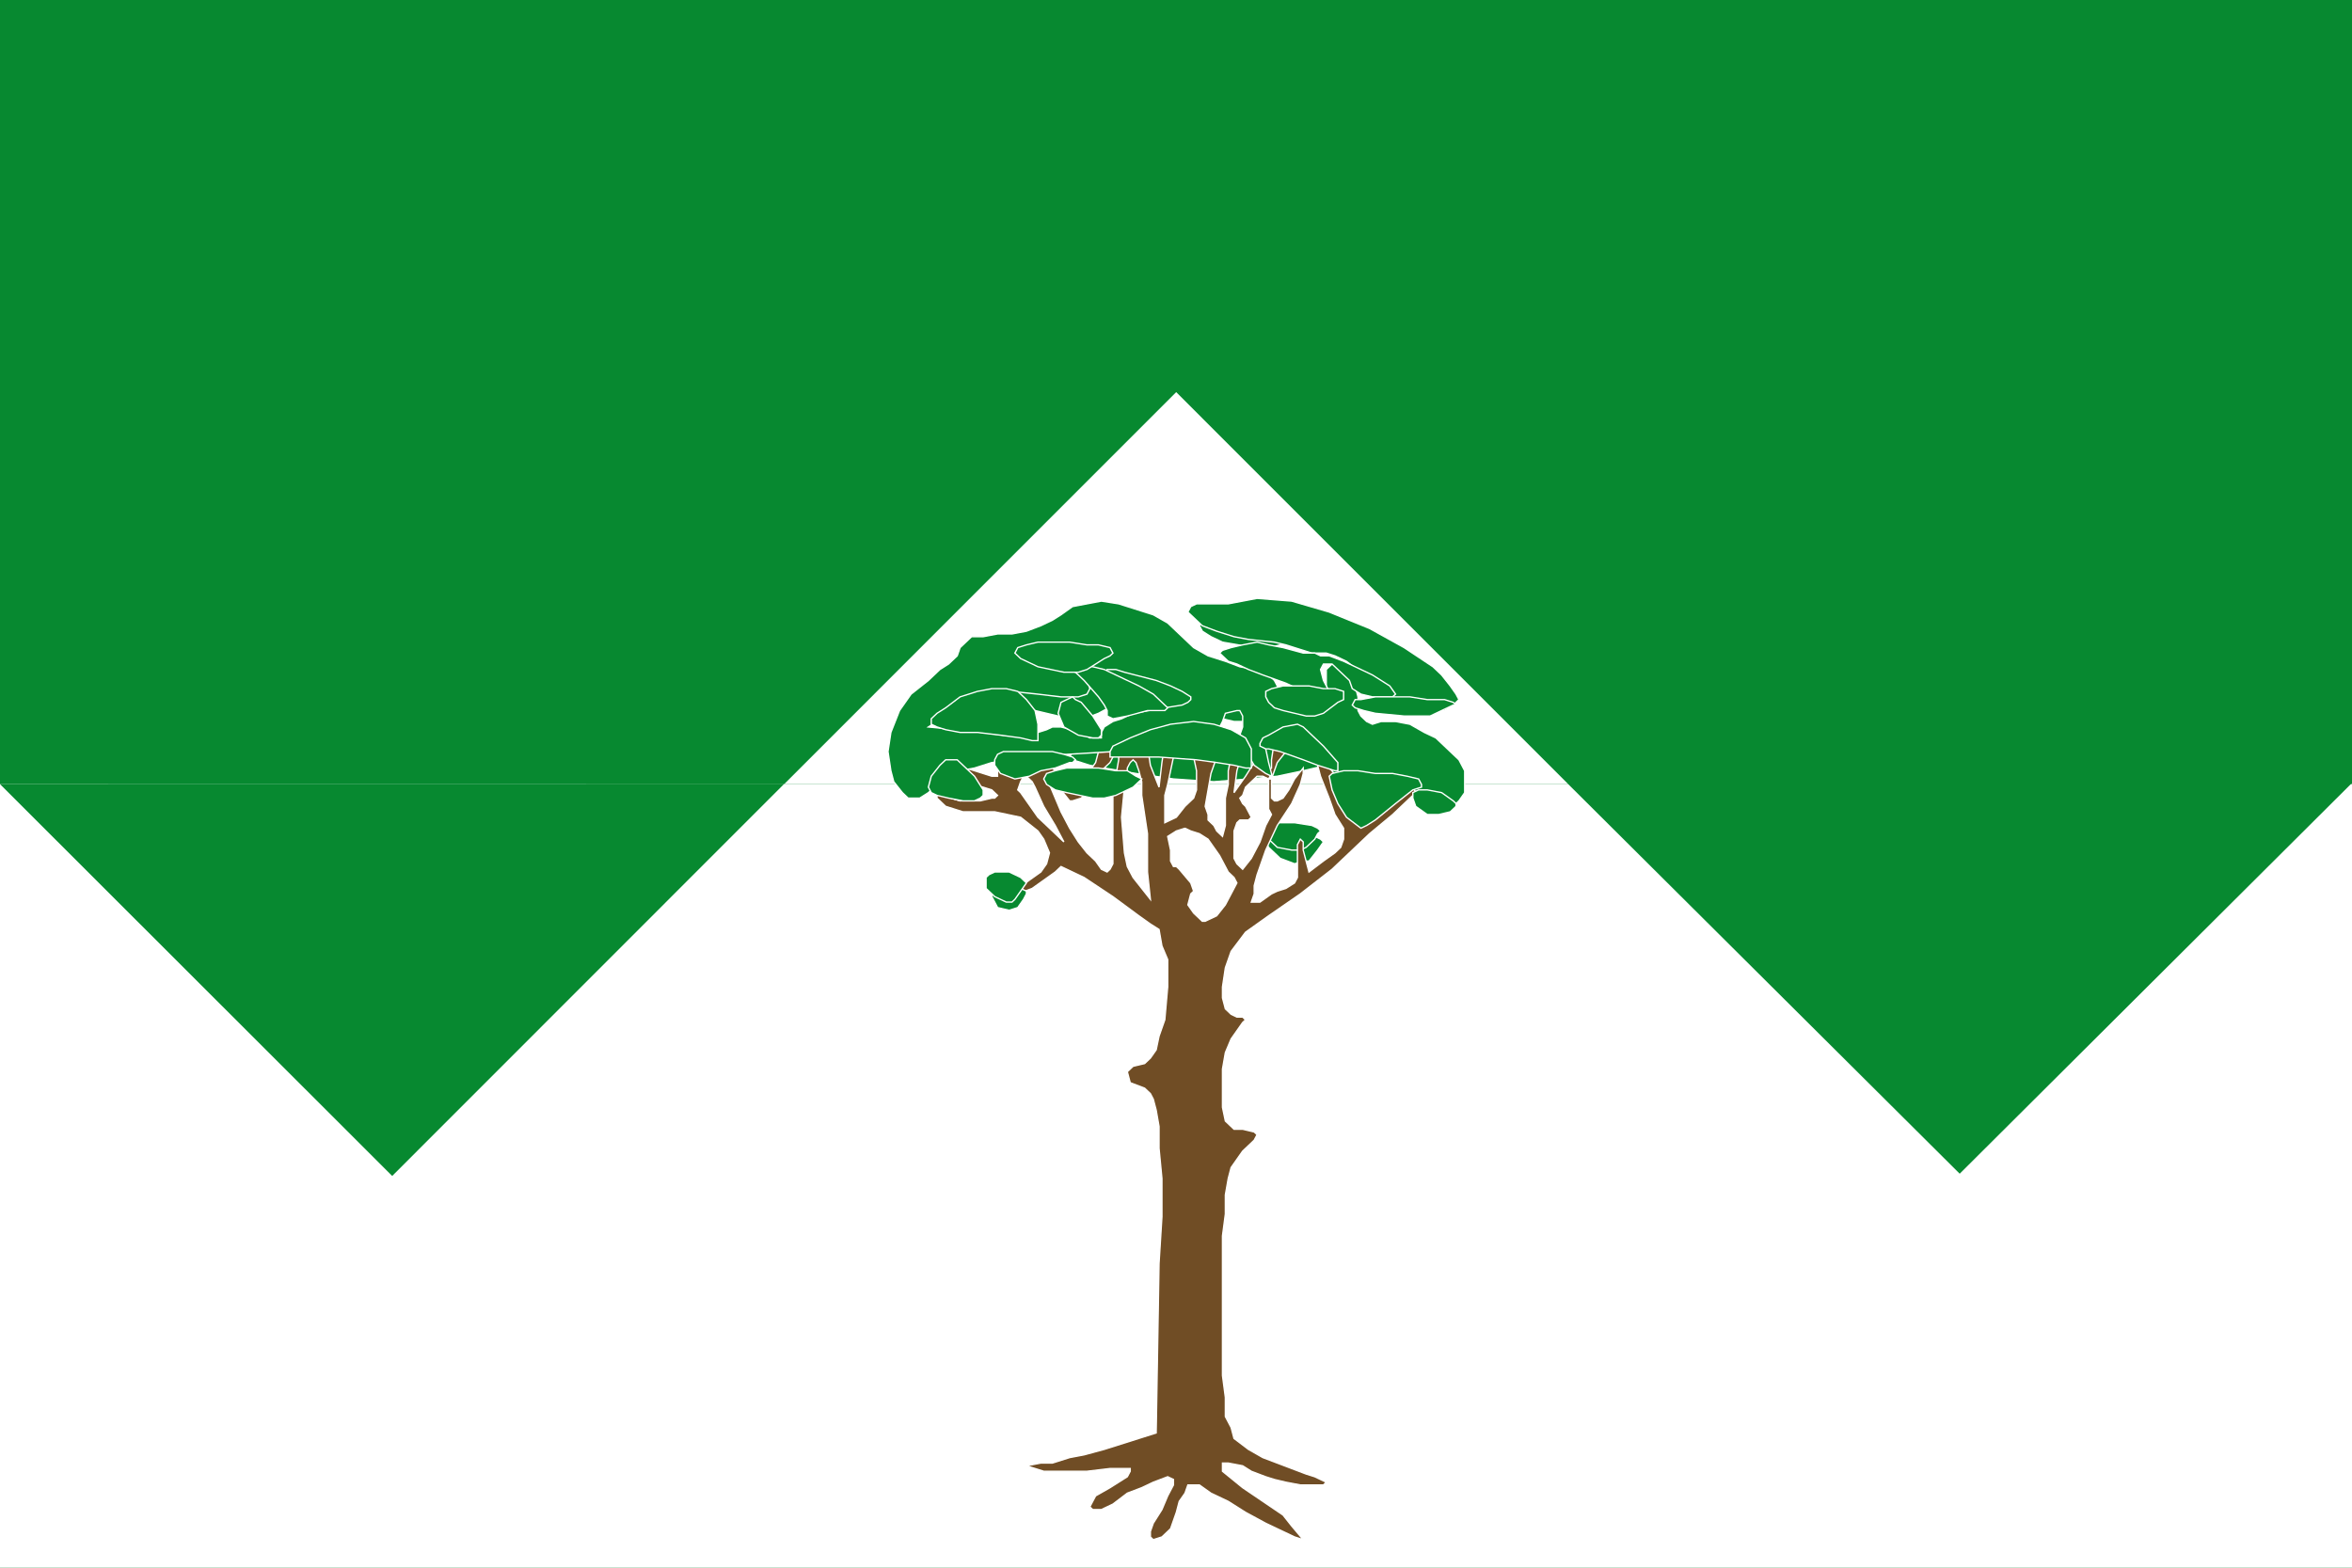
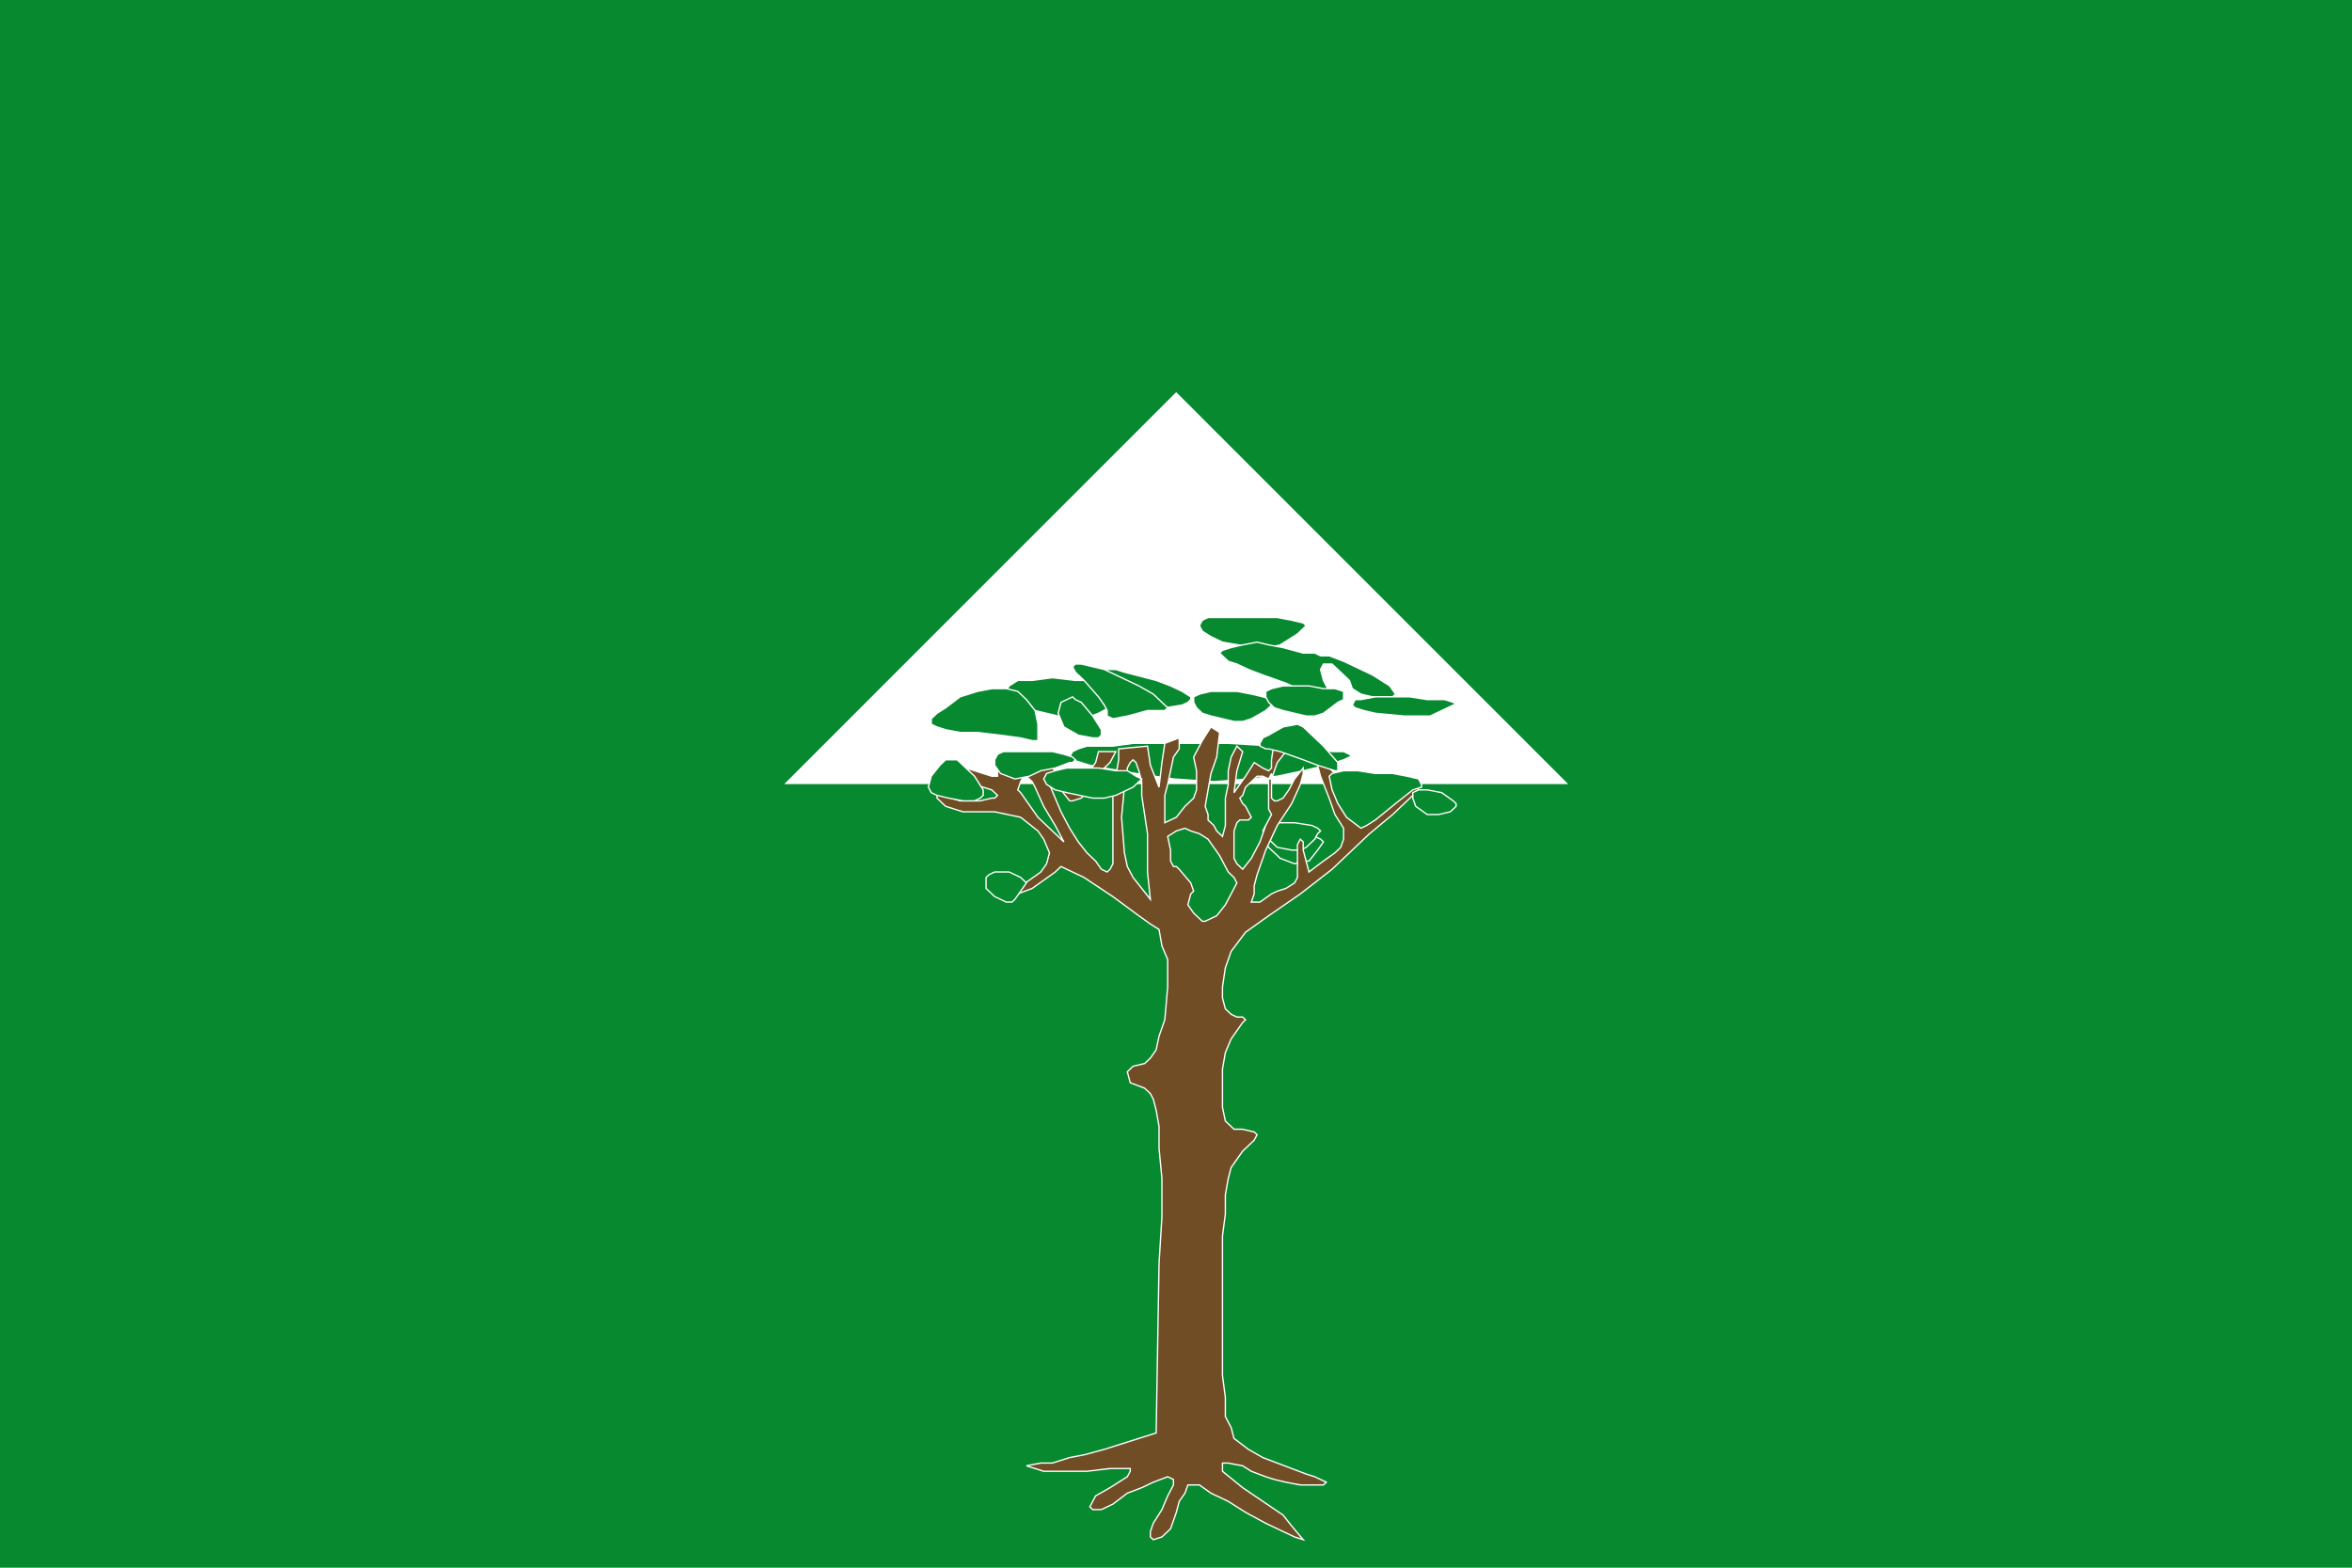
<svg xmlns="http://www.w3.org/2000/svg" xmlns:ns1="http://www.inkscape.org/namespaces/inkscape" xmlns:ns2="http://sodipodi.sourceforge.net/DTD/sodipodi-0.dtd" id="svg3952" version="1.1" ns1:version="0.48.4 r9939" width="750" height="500" ns2:docname="Bandera de Chenlo.svg">
  <defs id="defs3956" />
  <ns2:namedview pagecolor="#ffffff" bordercolor="#666666" borderopacity="1" objecttolerance="10" gridtolerance="10" guidetolerance="10" ns1:pageopacity="0" ns1:pageshadow="2" ns1:window-width="1920" ns1:window-height="1017" id="namedview3954" showgrid="false" ns1:zoom="0.5" ns1:cx="-116.49348" ns1:cy="536.97416" ns1:window-x="-8" ns1:window-y="-8" ns1:window-maximized="1" ns1:current-layer="svg3952" showguides="true" ns1:guide-bbox="true" />
  <rect style="fill:#078930;fill-opacity:1;stroke:none" id="rect3398" width="750" height="500" x="0" y="0" />
  <g id="g9240" style="fill:#eac102;fill-opacity:1;stroke-width:0.981;stroke-miterlimit:4;stroke-dasharray:none;display:inline" transform="matrix(0.985,0,0,0.985,-1064.954,-479.726)">
    <g id="g9272" />
  </g>
-   <rect style="fill:#ffffff;fill-opacity:1;stroke:none" id="rect3398-0" width="750" height="250" x="0" y="250" />
  <path style="fill:#078930;fill-opacity:1;stroke:none" d="M 0 0 L 0 250 L 499.969 250 L 624.906 374.344 L 749.719 250 L 750 250 L 750 249.719 L 750.375 249.344 L 750 249.344 L 750 0 L 0 0 z M 250 250.062 L 0 250.094 L 125.062 375.062 L 250 250.062 z " id="rect3398-0-8" />
  <path ns2:type="star" style="fill:#ffffff;fill-opacity:1;stroke:none" id="path3813" ns2:sides="3" ns2:cx="-91.684181" ns2:cy="104.49961" ns2:r1="107.54117" ns2:r2="53.770584" ns2:arg1="1.3089969" ns2:arg2="2.3561945" ns1:flatsided="true" ns1:rounded="0" ns1:randomized="0" d="M -63.85,208.376 -195.561,76.666 -15.641,28.457 z" ns1:transform-center-x="0.017398907" ns1:transform-center-y="-20.821725" transform="matrix(0.949,-0.548,0.949,0.548,362.9,100.896)" />
  <g id="g3990" transform="matrix(0.427,0,0,0.427,696.178,355.472)">
    <polygon transform="matrix(9.232,0,0,8.762,-1405.357,-1660.868)" style="fill:#078930;fill-opacity:1;fill-rule:nonzero;stroke:#ffffff;stroke-width:0.111;stroke-miterlimit:4;stroke-opacity:1;stroke-dasharray:none" points="81.046,167.943 80.346,168.176 79.179,167.71 78.246,166.777 78.013,166.31 78.246,165.844 78.48,165.611 78.946,165.611 80.579,165.611 81.978,165.844 82.445,166.077 82.678,166.31 82.212,167.01 81.512,167.943 81.512,167.943 " class="fil10 str10" id="_177688376-4-0-4-1" />
    <polygon transform="matrix(9.232,0,0,8.762,-1405.357,-1660.868)" style="fill:#078930;fill-opacity:1;fill-rule:nonzero;stroke:#ffffff;stroke-width:0.111;stroke-miterlimit:4;stroke-opacity:1;stroke-dasharray:none" points="71.015,157.913 74.981,157.913 78.713,158.146 80.579,158.146 81.978,158.38 83.378,158.613 84.311,158.613 84.778,158.846 85.011,159.079 84.778,159.079 84.311,159.313 82.912,159.779 81.046,160.246 78.946,160.712 78.946,160.712 76.614,160.945 73.814,161.179 70.549,160.945 67.516,160.479 64.951,160.012 63.784,159.779 63.085,159.546 62.385,159.313 62.152,159.079 62.385,158.613 62.851,158.38 63.551,158.146 64.484,158.146 65.65,158.146 67.283,157.913 " class="fil10 str10" id="_177688304-0-9-11-1" />
    <polygon transform="matrix(9.232,0,0,8.762,-1405.357,-1660.868)" style="fill:#078930;fill-opacity:1;fill-rule:nonzero;stroke:#ffffff;stroke-width:0.111;stroke-miterlimit:4;stroke-opacity:1;stroke-dasharray:none" points="74.514,149.282 73.581,148.816 72.882,148.349 72.648,147.883 72.882,147.416 73.348,147.183 74.514,147.183 75.914,147.183 77.547,147.183 78.946,147.183 80.112,147.416 81.046,147.65 81.279,147.883 81.046,148.116 80.579,148.583 79.179,149.516 79.179,149.516 78.246,149.749 77.08,149.749 " class="fil10 str10" id="_177688232-9-0-3-5" />
    <polygon transform="matrix(9.232,0,0,8.762,-1405.357,-1660.868)" style="fill:#078930;fill-opacity:1;fill-rule:nonzero;stroke:#ffffff;stroke-width:0.111;stroke-miterlimit:4;stroke-opacity:1;stroke-dasharray:none" points="75.68,153.481 76.847,153.714 77.78,153.948 78.48,154.181 78.48,154.414 78.48,154.647 78.013,155.114 76.847,155.814 76.847,155.814 76.147,156.047 75.447,156.047 73.581,155.58 72.882,155.347 72.415,154.881 72.182,154.414 72.182,153.948 72.648,153.714 73.581,153.481 " class="fil10 str10" id="_177688160-4-0-8-2" />
    <polygon transform="matrix(9.232,0,0,8.762,-1405.357,-1660.868)" style="fill:#078930;fill-opacity:1;fill-rule:nonzero;stroke:#ffffff;stroke-width:0.111;stroke-miterlimit:4;stroke-opacity:1;stroke-dasharray:none" points="59.352,155.114 58.186,154.647 57.253,154.181 57.02,153.481 57.253,153.015 57.953,152.548 59.119,152.548 60.752,152.315 62.618,152.548 64.251,152.548 65.65,152.781 66.584,153.248 67.05,153.481 66.584,153.948 66.117,154.414 64.484,155.347 64.484,155.347 63.318,155.814 62.152,155.814 " class="fil10 str10" id="_177688088-8-6-7-7" />
    <polygon transform="matrix(9.232,0,0,8.762,-1405.357,-1660.868)" style="fill:#078930;fill-opacity:1;fill-rule:nonzero;stroke:#ffffff;stroke-width:0.111;stroke-miterlimit:4;stroke-opacity:1;stroke-dasharray:none" points="78.946,164.678 80.346,164.678 81.745,164.911 82.212,165.144 82.445,165.377 82.212,165.611 81.978,166.077 81.279,166.777 81.279,166.777 80.812,167.01 80.112,167.01 78.946,166.777 78.013,165.844 77.78,165.377 78.013,164.911 78.246,164.678 " class="fil10 str10" id="_177688016-8-1-4-6" />
    <path style="fill:#704d25;fill-opacity:1;fill-rule:nonzero;stroke:#ffffff;stroke-width:1;stroke-miterlimit:4;stroke-opacity:1;stroke-dasharray:none" ns1:connector-curvature="0" d="m -726.083,-289.482 -6.459,10.218 -6.46,12.263 2.153,10.219 0,14.307 -2.153,6.132 -6.46,6.132 -6.46,8.174 -8.613,4.088 0,-10.219 0,-10.219 2.153,-8.175 2.154,-10.219 2.154,-10.219 4.306,-6.132 0,-8.176 -10.766,4.088 -2.154,14.307 -2.154,18.394 -6.459,-16.351 -2.153,-14.307 -21.534,2.044 0,8.176 -2.154,12.263 -2.154,14.307 0,14.307 0,16.35 0,12.263 0,8.175 -2.153,4.088 -2.154,2.044 -4.307,-2.044 -4.307,-6.132 -6.46,-6.131 -6.46,-8.175 -6.459,-10.219 -6.46,-12.263 -4.307,-10.218 -4.307,-10.219 0,-2.044 2.154,0 2.154,2.044 4.307,4.088 6.46,8.175 2.154,0 6.459,-2.043 4.307,-4.088 6.46,-6.131 4.307,-10.219 6.46,-6.132 4.307,-8.175 -12.92,0 -2.154,8.175 -4.307,6.132 -10.768,16.35 -8.612,-8.175 -6.46,-6.132 -2.154,-6.132 0,-6.131 -21.534,2.044 -17.227,2.043 -2.153,4.088 0,6.132 -4.307,0 -6.46,-2.044 -12.92,-4.088 0,0 -8.614,2.044 -4.307,0 -6.459,4.088 -2.154,6.132 0,10.219 6.459,6.132 12.921,4.087 23.686,0 19.38,4.088 12.921,10.22 4.307,6.131 4.306,10.219 -2.153,8.175 -4.307,6.132 -8.614,6.132 -8.613,6.131 0,2.044 0,2.044 10.767,-4.088 8.614,-6.131 8.613,-6.132 4.307,-4.088 8.614,4.088 8.612,4.088 21.534,14.306 19.381,14.307 8.613,6.132 6.459,4.088 2.154,12.263 4.307,10.219 0,8.175 0,12.263 -2.153,24.526 -4.307,12.263 -2.153,10.219 -4.307,6.132 -4.307,4.088 -8.614,2.043 -4.307,4.088 2.154,8.175 10.767,4.088 4.307,4.088 2.153,4.088 2.154,8.175 2.153,12.263 0,16.351 2.154,22.482 0,28.614 -2.154,34.745 -2.153,126.718 -38.761,12.263 -15.073,4.088 -10.766,2.043 -12.921,4.088 -8.613,0 -10.767,2.044 12.921,4.088 17.226,0 15.073,0 17.227,-2.043 10.767,0 4.307,0 0,2.043 -2.154,4.088 -6.459,4.087 -6.46,4.088 -10.767,6.132 -2.154,4.088 -2.153,4.087 2.153,2.044 6.46,0 8.613,-4.087 10.767,-8.176 10.767,-4.088 8.613,-4.088 10.767,-4.087 4.307,2.043 0,4.088 -4.307,8.176 -4.307,10.218 -6.46,10.219 -2.153,6.132 0,4.088 2.153,2.044 6.46,-2.044 6.46,-6.131 4.307,-12.263 2.153,-8.175 4.307,-6.132 2.153,-6.132 4.307,0 4.307,0 8.613,6.132 12.921,6.132 12.92,8.175 15.073,8.175 12.92,6.132 8.614,4.088 6.46,2.044 -8.614,-10.219 -6.46,-8.176 -15.073,-10.218 -15.073,-10.219 -15.073,-12.263 0,-6.132 4.307,0 10.766,2.044 6.46,4.088 10.767,4.088 6.46,2.043 8.613,2.043 10.767,2.044 10.767,0 6.46,0 2.153,-2.044 -4.307,-2.043 -4.307,-2.043 -6.46,-2.044 -10.767,-4.088 -10.766,-4.088 -10.768,-4.088 -10.766,-6.131 -10.768,-8.176 -2.153,-8.175 -4.307,-8.175 0,-14.307 -2.154,-16.351 0,-24.526 0,-30.658 0,-26.569 0,-22.483 2.154,-16.351 0,-14.306 2.154,-12.263 2.153,-8.175 8.613,-12.263 8.614,-8.176 2.153,-4.088 -2.153,-2.043 -8.614,-2.044 -6.46,0 -6.459,-6.132 -2.154,-10.219 0,-14.307 0,-14.307 2.154,-12.263 4.307,-10.22 4.307,-6.131 4.307,-6.132 2.154,-2.044 -2.154,-2.043 -4.307,0 -4.307,-2.044 -4.307,-4.087 -2.154,-8.176 0,-8.176 2.154,-14.307 4.307,-12.263 10.767,-14.307 17.227,-12.263 23.686,-16.35 23.687,-18.395 12.92,-12.263 15.073,-14.307 17.226,-14.307 19.381,-18.394 -6.46,-8.175 -10.767,-2.044 -8.613,2.044 -2.154,4.088 -2.153,4.088 0,2.043 -4.307,4.088 -8.613,2.043 -10.767,-2.043 -2.153,-4.088 0,-4.088 -2.154,-4.088 -4.307,-6.132 -12.921,-12.263 -17.226,-12.263 -6.46,-4.087 -4.307,-2.044 -2.153,2.044 -2.154,4.087 -2.154,14.308 0,6.131 -2.153,2.044 -4.307,-2.044 -6.459,-4.088 -6.46,10.219 -8.614,12.263 2.154,-16.35 4.307,-14.307 -2.153,-2.044 -2.154,-2.044 -4.307,8.176 -2.153,10.219 0,10.219 -2.154,10.219 0,6.132 0,8.174 0,6.132 -2.154,8.175 -4.307,-4.087 -2.154,-4.088 -4.307,-4.088 0,-4.088 -2.154,-6.131 2.154,-12.263 2.154,-12.263 4.307,-12.263 2.154,-18.394 -6.46,-4.088 0,0 z m 71.06,16.35 2.153,0 2.154,6.132 4.307,6.131 2.154,8.176 6.46,16.351 2.154,6.132 2.153,6.131 6.46,10.219 0,8.175 -2.154,6.132 -4.307,4.088 -8.613,6.131 -10.768,8.176 -2.153,-8.176 -2.153,-8.174 0,-6.132 -2.154,-2.044 0,0 -2.154,4.088 0,10.22 0,14.307 -2.153,4.088 -6.46,4.087 -6.459,2.044 -4.307,2.044 -8.613,6.132 -4.307,0 -2.154,0 2.154,-6.132 0,-6.131 2.153,-8.176 6.46,-18.394 8.614,-18.395 10.766,-16.35 6.46,-14.307 2.154,-8.176 0,-4.088 -6.46,8.176 -4.307,8.175 -4.307,6.132 -4.306,2.043 -2.154,0 -2.154,-2.043 0,-6.132 0,-8.175 -2.153,0 0,16.35 0,6.132 2.153,4.088 -4.307,8.175 -4.307,12.263 -6.46,12.263 -6.46,8.174 -4.307,-4.088 -2.154,-4.087 0,-4.088 0,-8.175 0,-8.175 2.154,-6.132 2.154,-2.044 6.46,0 2.153,-2.044 -2.153,-4.088 -2.154,-4.087 -2.154,-2.044 -2.153,-4.088 2.153,-2.044 2.154,-6.132 4.307,-4.088 4.307,-4.088 4.307,0 4.307,2.044 2.153,-4.088 0,4.088 0,0 4.307,-12.263 6.459,-8.175 8.613,-2.044 6.46,0 0,0 z m -129.201,8.176 2.154,2.043 2.154,6.132 2.153,8.175 0,10.219 4.307,28.614 0,28.614 2.153,20.439 -12.921,-16.35 -4.307,-8.176 -2.153,-10.219 -2.154,-26.57 2.154,-22.482 2.153,-8.175 0,-6.132 2.154,-4.088 2.153,-2.043 0,0 z m -79.673,12.263 2.153,2.044 2.154,2.043 2.154,4.088 6.46,14.308 8.613,14.306 6.46,12.263 -2.154,-2.044 -4.307,-4.088 -12.921,-12.263 -8.613,-12.263 -4.307,-6.132 -2.153,-2.043 2.153,-6.132 2.154,-4.088 2.154,0 0,0 0,0 z m -47.374,4.088 6.46,2.044 8.613,2.043 6.46,2.044 4.307,4.088 -2.154,2.044 -2.153,0 -8.613,2.043 -8.614,0 -6.459,0 -6.46,-2.043 -4.307,-2.044 4.307,-4.088 6.46,-4.088 2.153,-2.044 0,0 z m 165.808,34.745 4.307,2.044 6.46,2.043 6.459,4.088 8.614,12.263 6.46,12.263 4.306,4.088 2.154,4.088 -4.307,8.175 -4.307,8.175 -6.46,8.175 -4.307,2.044 -4.307,2.044 -2.152,0 -6.46,-6.132 -4.307,-6.132 2.154,-8.175 2.154,-2.044 -2.154,-6.131 -8.614,-10.22 -2.153,-2.043 0,0 -2.153,0 0,0 -2.154,-4.088 0,-8.174 -2.154,-10.22 6.46,-4.087 6.46,-2.044 0,0 z" class="fil10 str11" id="_177687944-2-3-27-1" />
-     <path style="fill:#078930;fill-opacity:1;fill-rule:nonzero;stroke:#ffffff;stroke-width:1;stroke-miterlimit:4;stroke-opacity:1;stroke-dasharray:none" ns1:connector-curvature="0" d="m -571.042,-238.381 -6.46,-8.175 -10.767,-4.088 -8.613,0 -2.154,4.088 -2.153,4.088 -2.154,4.088 -2.154,2.044 -8.613,2.043 -10.767,-4.088 -2.153,-2.044 -2.154,-4.088 -2.154,-6.131 -4.306,-6.132 -6.46,-8.175 -8.614,-6.132 -8.613,-6.132 -8.614,-4.088 -8.612,-2.042 -4.307,2.042 -4.307,2.044 0,6.132 2.154,10.219 2.153,8.175 0,2.044 -4.307,-2.044 -8.613,-6.132 -8.614,-14.307 -2.153,-8.174 2.153,-6.132 0,-8.176 -2.153,-4.088 -2.154,0 -8.613,2.043 -2.154,6.132 -2.153,4.088 -8.614,0 -4.306,-2.044 -4.307,0 -6.46,6.132 -4.307,2.044 -6.459,2.042 -6.46,4.088 -10.767,2.043 -12.921,2.044 -15.073,2.044 -34.453,2.043 -23.686,2.044 -17.227,2.044 -15.073,2.043 -12.921,4.088 -10.766,2.044 -6.46,2.043 -10.767,8.176 -6.46,6.131 -6.46,4.088 -8.613,0 -4.307,-4.088 -6.46,-8.175 -2.154,-8.175 -2.153,-14.307 2.153,-14.307 6.46,-16.351 8.614,-12.263 12.92,-10.218 8.614,-8.176 6.459,-4.088 6.46,-6.131 2.154,-6.132 4.307,-4.088 4.307,-4.087 8.613,0 10.767,-2.044 10.767,0 10.767,-2.044 10.767,-4.088 8.613,-4.088 6.46,-4.088 8.614,-6.131 10.766,-2.044 10.767,-2.043 12.921,2.043 25.839,8.175 10.767,6.132 10.767,10.22 8.614,8.175 10.766,6.132 12.921,4.088 10.767,4.087 10.767,2.044 8.613,2.044 6.46,6.132 2.154,4.088 0,6.131 6.459,4.088 6.46,4.088 8.613,2.044 10.767,0 4.307,-2.044 2.154,-4.088 -2.154,-8.176 0,-14.307 2.154,-2.044 2.154,-2.043 6.459,2.043 6.46,4.088 4.307,10.219 2.154,8.175 0,10.219 2.153,4.088 4.307,4.088 4.307,2.044 6.46,-2.044 10.767,0 10.767,2.044 10.767,6.132 8.614,4.087 8.612,8.176 8.614,8.176 4.307,8.175 0,10.219 0,6.131 -4.307,6.132 -8.614,8.175 -6.46,0 -6.459,-2.043 -4.307,-4.088 -4.307,-6.132 0,0 z m -251.942,-47.008 6.46,4.087 6.46,0 2.153,0 0,-4.087 2.153,-4.088 6.46,-4.088 6.46,-2.043 8.613,-4.088 23.687,-4.087 -25.84,-16.351 -21.534,-12.263 -10.767,-2.044 -6.46,-2.043 -4.306,2.043 -2.154,0 0,2.044 4.306,2.044 8.614,4.088 2.154,8.175 -2.154,4.088 -6.46,2.044 -12.92,0 -17.227,-2.044 -19.38,-2.043 -15.073,2.043 -12.921,2.044 -12.92,8.176 -21.534,14.307 40.914,4.088 15.073,2.044 15.073,0 10.767,-2.044 6.46,-2.044 4.307,-2.043 6.46,0 15.073,4.088 0,0 z m -101.208,47.008 4.307,-4.088 6.46,-4.088 6.459,-2.044 2.154,4.088 -2.154,8.176 -6.459,2.043 -6.46,-2.043 -4.307,-2.044 0,0 z m 320.849,-81.753 -10.767,-10.219 -10.767,-8.175 -8.613,-4.088 -6.46,-2.044 -10.767,0 -12.92,-4.088 -6.46,-2.044 -8.613,-2.044 -19.38,-2.043 -10.768,-2.043 -12.92,-4.088 -10.766,-4.088 -6.46,-6.132 -4.307,-4.088 2.154,-4.088 4.307,-2.044 4.307,0 8.612,0 10.768,0 21.533,-4.088 25.84,2.044 27.994,8.175 30.147,12.263 25.84,14.307 21.534,14.306 6.459,6.132 6.46,8.176 4.307,6.131 2.154,4.088 -4.307,4.088 -6.46,4.088 -8.613,0 -10.767,2.043 -6.46,-2.043 -6.46,-4.088 -10.767,-6.132 -8.613,-8.175 0,0 z" class="fil10 str10" id="_177687872-4-8-7-4" />
-     <polygon transform="matrix(9.232,0,0,8.762,-1405.357,-1660.868)" style="fill:#078930;fill-opacity:1;fill-rule:nonzero;stroke:#ffffff;stroke-width:0.111;stroke-miterlimit:4;stroke-opacity:1;stroke-dasharray:none" points="74.048,159.546 72.415,159.313 72.415,159.313 69.382,159.079 67.983,159.079 66.817,159.079 65.884,159.079 65.417,159.079 65.417,158.613 65.65,158.146 67.05,157.446 68.683,156.747 70.316,156.28 72.182,156.047 73.814,156.28 75.214,156.747 76.38,157.446 76.847,158.38 76.847,159.546 76.847,160.012 76.847,160.012 76.38,160.012 75.447,159.779 " class="fil10 str10" id="_177687800-5-9-9-2" />
    <polygon transform="matrix(9.232,0,0,8.762,-1405.357,-1660.868)" style="fill:#078930;fill-opacity:1;fill-rule:nonzero;stroke:#ffffff;stroke-width:0.111;stroke-miterlimit:4;stroke-opacity:1;stroke-dasharray:none" points="61.918,162.112 60.985,161.878 60.285,161.412 60.052,160.945 60.285,160.479 60.985,160.246 61.918,160.012 63.085,160.012 64.484,160.012 65.884,160.246 66.817,160.246 67.516,160.712 67.983,160.945 67.75,161.179 67.283,161.645 65.884,162.345 65.884,162.345 64.951,162.578 64.018,162.578 " class="fil10 str10" id="_177687728-5-3-3-3" />
    <polygon transform="matrix(9.232,0,0,8.762,-1405.357,-1660.868)" style="fill:#078930;fill-opacity:1;fill-rule:nonzero;stroke:#ffffff;stroke-width:0.111;stroke-miterlimit:4;stroke-opacity:1;stroke-dasharray:none" points="69.149,152.548 70.316,153.015 71.249,153.481 71.948,153.948 71.948,154.181 71.715,154.414 71.249,154.647 69.849,154.881 69.849,154.881 68.916,154.881 67.983,154.647 66.117,153.714 65.417,153.248 64.951,152.548 64.951,152.082 65.184,151.615 65.884,151.615 66.584,151.848 " class="fil10 str10" id="_177687656-1-4-1-2" />
    <polygon transform="matrix(9.232,0,0,8.762,-1405.357,-1660.868)" style="fill:#078930;fill-opacity:1;fill-rule:nonzero;stroke:#ffffff;stroke-width:0.111;stroke-miterlimit:4;stroke-opacity:1;stroke-dasharray:none" points="51.422,162.345 50.955,162.112 50.722,161.645 50.955,160.712 51.655,159.779 52.121,159.313 52.821,159.313 53.054,159.313 53.521,159.779 54.454,160.712 55.154,161.878 55.154,162.345 54.921,162.578 54.454,162.811 53.521,162.811 52.355,162.578 51.422,162.345 " class="fil10 str10" id="_177687584-7-4-9-2" />
    <polygon transform="matrix(9.232,0,0,8.762,-1405.357,-1660.868)" style="fill:#078930;fill-opacity:1;fill-rule:nonzero;stroke:#ffffff;stroke-width:0.111;stroke-miterlimit:4;stroke-opacity:1;stroke-dasharray:none" points="59.586,156.28 59.586,157.446 59.586,157.68 59.586,157.68 59.119,157.68 58.186,157.446 56.553,157.213 54.687,156.98 54.687,156.98 53.288,156.98 52.121,156.747 51.422,156.513 50.955,156.28 50.955,156.047 50.955,155.814 51.422,155.347 52.121,154.881 53.288,153.948 54.687,153.481 55.854,153.248 57.02,153.248 57.953,153.481 58.653,154.181 59.352,155.114 " class="fil10 str10" id="_177687512-1-6-8-1" />
    <polygon transform="matrix(9.232,0,0,8.762,-1405.357,-1660.868)" style="fill:#078930;fill-opacity:1;fill-rule:nonzero;stroke:#ffffff;stroke-width:0.111;stroke-miterlimit:4;stroke-opacity:1;stroke-dasharray:none" points="61.685,156.513 61.218,155.347 61.452,154.414 61.918,154.181 62.385,153.948 62.618,154.181 63.085,154.414 64.018,155.58 64.717,156.747 64.717,157.213 64.484,157.446 64.251,157.446 64.018,157.446 62.851,157.213 62.851,157.213 " class="fil10 str10" id="_177687440-1-0-6-6" />
    <polygon transform="matrix(9.232,0,0,8.762,-1405.357,-1660.868)" style="fill:#078930;fill-opacity:1;fill-rule:nonzero;stroke:#ffffff;stroke-width:0.111;stroke-miterlimit:4;stroke-opacity:1;stroke-dasharray:none" points="67.75,153.015 68.916,153.714 69.616,154.414 70.082,154.881 69.849,155.114 69.149,155.114 68.45,155.114 66.817,155.58 65.65,155.814 65.184,155.58 65.184,155.114 65.184,155.114 64.951,154.647 64.484,153.948 63.318,152.548 62.618,151.848 62.385,151.382 62.618,151.149 63.085,151.149 64.018,151.382 64.951,151.615 " class="fil10 str10" id="_177687368-5-6-5-8" />
    <polygon transform="matrix(9.232,0,0,8.762,-1405.357,-1660.868)" style="fill:#078930;fill-opacity:1;fill-rule:nonzero;stroke:#ffffff;stroke-width:0.111;stroke-miterlimit:4;stroke-opacity:1;stroke-dasharray:none" points="88.51,153.714 88.276,153.948 87.343,153.948 86.644,153.948 85.711,153.714 85.011,153.248 84.778,152.548 83.844,151.615 83.378,151.149 82.912,151.149 82.678,151.149 82.445,151.615 82.678,152.548 83.145,153.481 82.912,153.948 82.678,153.948 81.978,153.714 81.046,153.481 79.646,152.781 77.78,152.082 77.78,152.082 76.614,151.615 75.68,151.149 74.981,150.915 74.514,150.449 74.281,150.215 74.514,149.982 75.214,149.749 76.147,149.516 77.313,149.282 78.246,149.516 79.413,149.749 81.046,150.215 81.978,150.215 82.445,150.449 83.145,150.449 84.311,150.915 86.644,152.082 88.043,153.015 " class="fil10 str10" id="_177687296-2-6-0-5" />
    <polygon transform="matrix(9.232,0,0,8.762,-1405.357,-1660.868)" style="fill:#078930;fill-opacity:1;fill-rule:nonzero;stroke:#ffffff;stroke-width:0.111;stroke-miterlimit:4;stroke-opacity:1;stroke-dasharray:none" points="81.046,159.313 79.179,158.613 78.246,158.38 78.013,158.38 78.013,158.38 77.547,158.146 77.547,157.913 77.78,157.446 78.246,157.213 79.413,156.513 80.579,156.28 81.046,156.513 81.512,156.98 82.678,158.146 83.844,159.546 83.844,160.012 83.844,160.246 83.611,160.246 82.912,160.012 82.212,159.779 " class="fil10 str10" id="_177687224-7-1-28-7" />
    <polygon transform="matrix(9.232,0,0,8.762,-1405.357,-1660.868)" style="fill:#078930;fill-opacity:1;fill-rule:nonzero;stroke:#ffffff;stroke-width:0.111;stroke-miterlimit:4;stroke-opacity:1;stroke-dasharray:none" points="61.685,158.846 62.385,159.079 62.618,159.313 62.385,159.546 62.152,159.546 60.985,160.012 59.819,160.246 58.886,160.712 58.886,160.712 57.72,160.945 56.553,160.479 56.087,159.779 56.087,159.313 56.32,158.846 56.787,158.613 57.486,158.613 59.819,158.613 60.752,158.613 " class="fil10 str10" id="_177687152-6-8-6-6" />
    <polygon transform="matrix(9.232,0,0,8.762,-1405.357,-1660.868)" style="fill:#078930;fill-opacity:1;fill-rule:nonzero;stroke:#ffffff;stroke-width:0.111;stroke-miterlimit:4;stroke-opacity:1;stroke-dasharray:none" points="81.512,153.015 82.678,153.248 83.611,153.248 84.311,153.481 84.311,153.948 84.311,154.181 83.844,154.414 82.678,155.347 82.678,155.347 81.978,155.58 81.279,155.58 79.413,155.114 78.713,154.881 78.246,154.414 78.013,153.948 78.013,153.481 78.48,153.248 79.413,153.015 " class="fil10 str10" id="_177687080-1-4-0-1" />
-     <polygon transform="matrix(9.232,0,0,8.762,-1405.357,-1660.868)" style="fill:#078930;fill-opacity:1;fill-rule:nonzero;stroke:#ffffff;stroke-width:0.111;stroke-miterlimit:4;stroke-opacity:1;stroke-dasharray:none" points="59.586,151.382 58.653,150.915 58.186,150.682 57.72,150.215 57.953,149.749 58.653,149.516 59.586,149.282 60.752,149.282 62.152,149.282 63.551,149.516 64.484,149.516 65.417,149.749 65.65,150.215 65.417,150.449 64.951,150.682 63.551,151.615 63.551,151.615 62.851,151.848 61.685,151.848 " class="fil10 str10" id="_177687008-4-9-2-8" />
    <polygon transform="matrix(9.232,0,0,8.762,-1405.357,-1660.868)" style="fill:#078930;fill-opacity:1;fill-rule:nonzero;stroke:#ffffff;stroke-width:0.111;stroke-miterlimit:4;stroke-opacity:1;stroke-dasharray:none" points="86.877,155.347 85.944,155.114 85.244,154.881 85.011,154.647 85.244,154.181 85.711,154.181 86.877,153.948 88.276,153.948 89.676,153.948 91.076,154.181 92.475,154.181 93.175,154.414 93.408,154.647 93.175,154.647 92.708,154.881 91.309,155.58 91.309,155.58 90.376,155.58 89.21,155.58 " class="fil10 str10" id="_177686936-2-6-48-9" />
    <polygon transform="matrix(9.232,0,0,8.762,-1405.357,-1660.868)" style="fill:#078930;fill-opacity:1;fill-rule:nonzero;stroke:#ffffff;stroke-width:0.111;stroke-miterlimit:4;stroke-opacity:1;stroke-dasharray:none" points="83.378,161.878 83.145,160.712 83.378,160.479 84.311,160.246 85.477,160.246 86.877,160.479 88.276,160.479 89.443,160.712 90.376,160.945 90.609,161.412 90.609,161.645 89.909,161.878 88.51,163.045 86.877,164.444 86.177,164.911 85.711,165.144 85.711,165.144 84.544,164.211 83.844,163.045 " class="fil10 str10" id="_177686864-3-3-6-2" />
    <polygon transform="matrix(9.232,0,0,8.762,-1405.357,-1660.868)" style="fill:#078930;fill-opacity:1;fill-rule:nonzero;stroke:#ffffff;stroke-width:0.111;stroke-miterlimit:4;stroke-opacity:1;stroke-dasharray:none" points="91.076,161.878 92.242,162.112 93.175,162.811 93.408,163.045 93.408,163.278 92.942,163.744 92.008,163.978 92.008,163.978 91.076,163.978 90.142,163.278 89.909,162.578 89.909,162.112 90.376,161.878 " class="fil10 str10" id="_177686792-2-7-5-7" />
-     <polygon transform="matrix(9.232,0,0,8.762,-1405.357,-1660.868)" style="fill:#078930;fill-opacity:1;fill-rule:nonzero;stroke:#ffffff;stroke-width:0.111;stroke-miterlimit:4;stroke-opacity:1;stroke-dasharray:none" points="55.854,170.276 56.32,169.809 57.253,169.809 58.186,170.276 58.653,170.509 58.653,170.742 58.419,171.209 57.953,171.909 57.953,171.909 57.253,172.142 56.32,171.909 55.854,170.975 " class="fil10 str10" id="_177686696-2-8-0-9" />
    <polygon transform="matrix(9.232,0,0,8.762,-1405.357,-1660.868)" style="fill:#078930;fill-opacity:1;fill-rule:nonzero;stroke:#ffffff;stroke-width:0.111;stroke-miterlimit:4;stroke-opacity:1;stroke-dasharray:none" points="57.486,171.442 57.02,171.442 56.087,170.975 55.387,170.276 55.387,169.809 55.387,169.343 55.62,169.109 56.087,168.876 57.253,168.876 58.186,169.343 58.419,169.576 58.653,169.809 58.186,170.509 57.72,171.209 57.72,171.209 " class="fil10 str10" id="_177686648-1-8-9-5" />
  </g>
</svg>